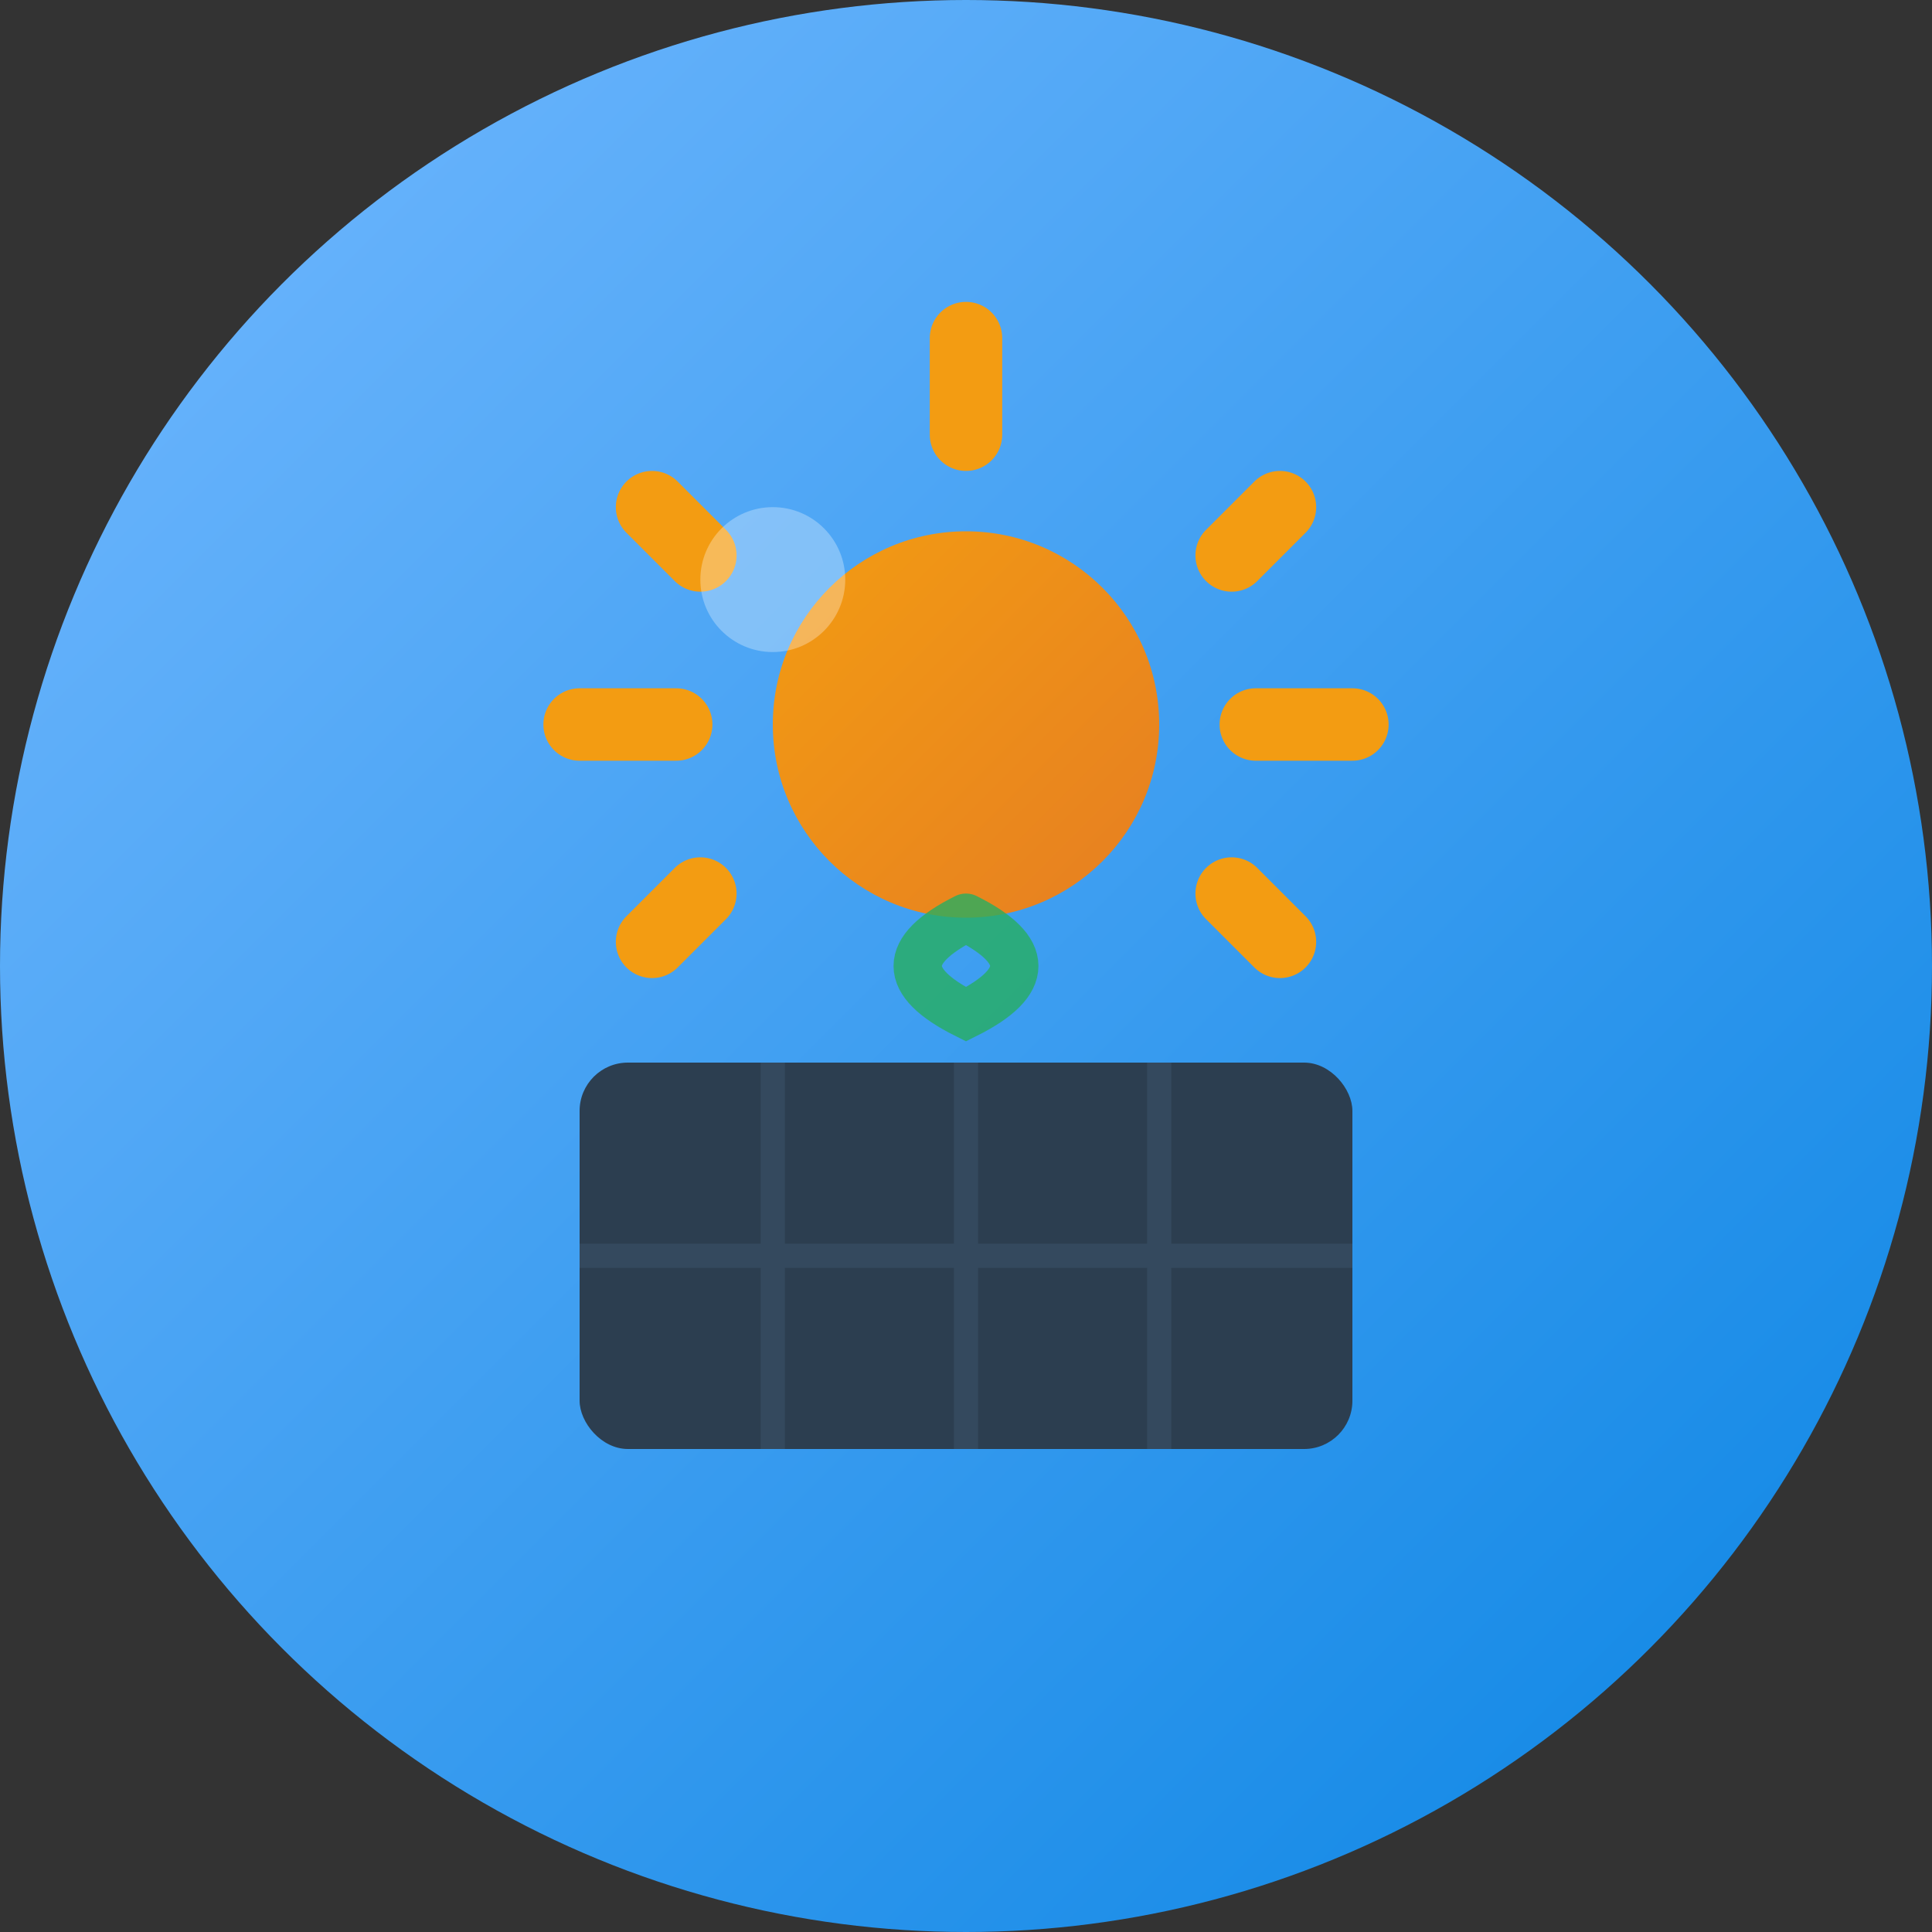
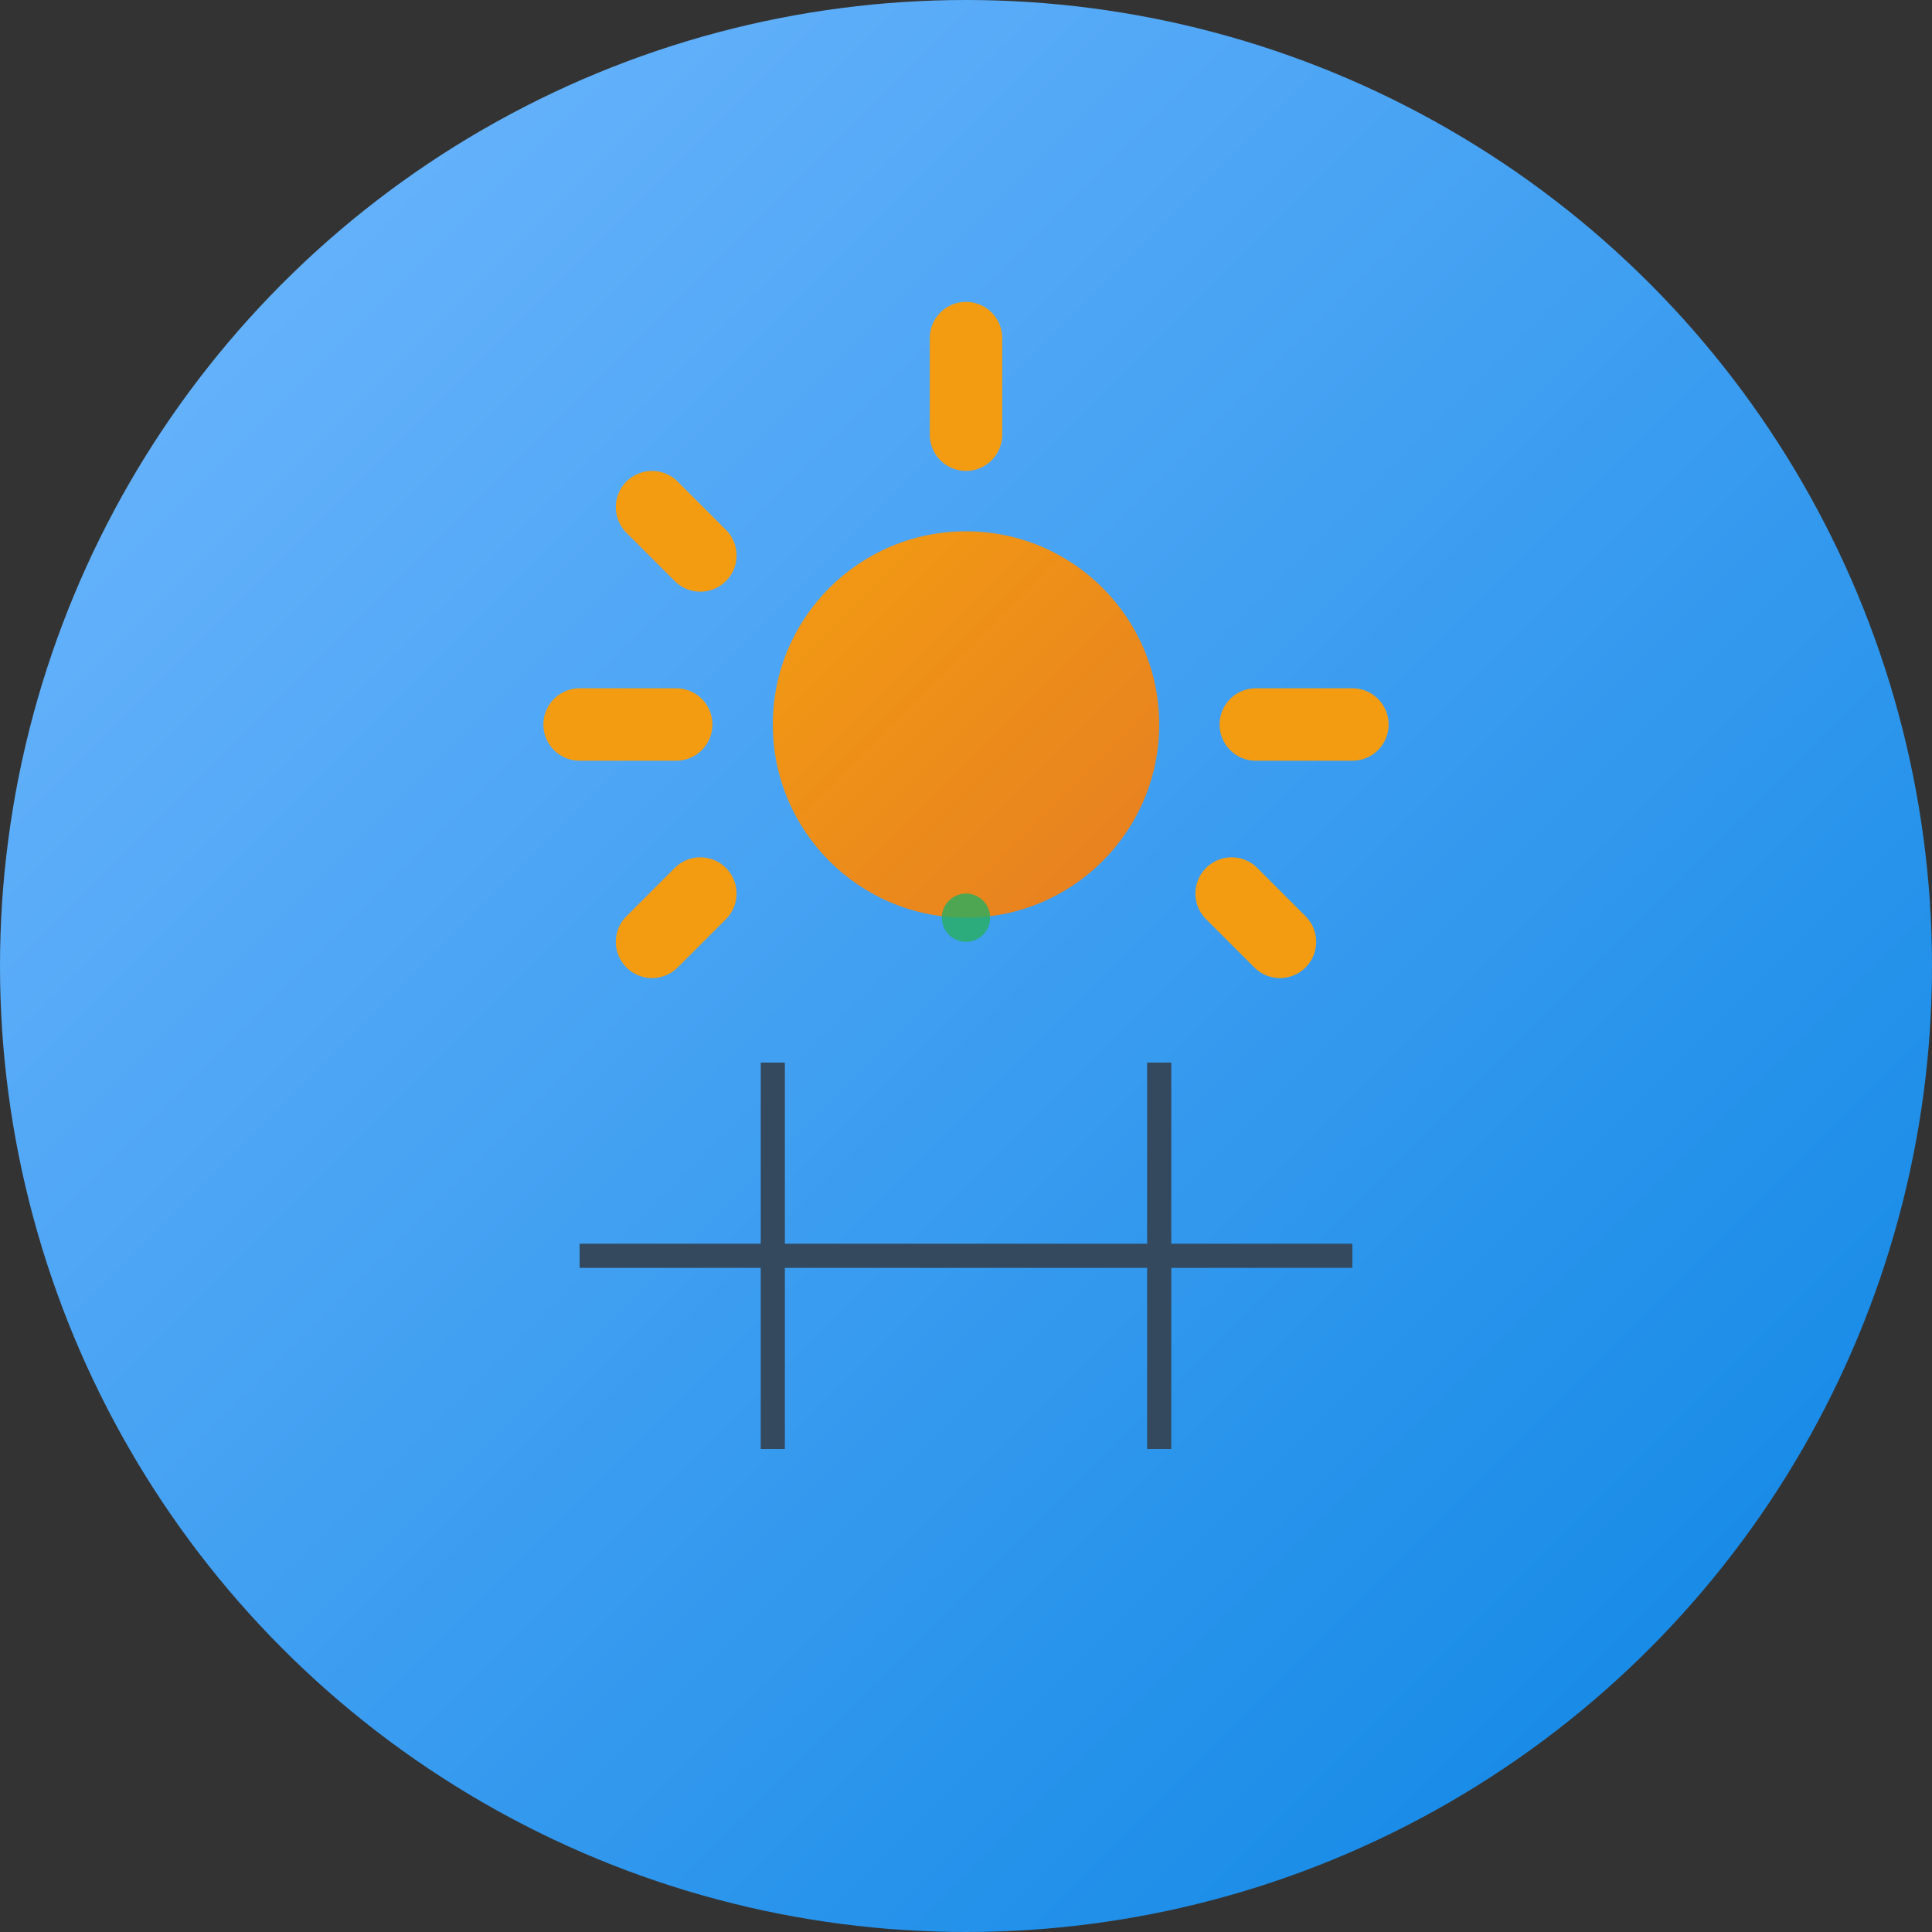
<svg xmlns="http://www.w3.org/2000/svg" width="40" height="40" viewBox="0 0 40 40" fill="none">
  <rect x="0" y="0" width="40" height="40" fill="#333333" stroke="none" />
  <defs>
    <linearGradient id="logoGradient" x1="0%" y1="0%" x2="100%" y2="100%">
      <stop offset="0%" style="stop-color:#74b9ff;stop-opacity:1" />
      <stop offset="100%" style="stop-color:#0984e3;stop-opacity:1" />
    </linearGradient>
    <linearGradient id="sunGradient" x1="0%" y1="0%" x2="100%" y2="100%">
      <stop offset="0%" style="stop-color:#f39c12;stop-opacity:1" />
      <stop offset="100%" style="stop-color:#e67e22;stop-opacity:1" />
    </linearGradient>
  </defs>
  <circle cx="20" cy="20" r="20" fill="url(#logoGradient)" />
  <circle cx="20" cy="15" r="4" fill="url(#sunGradient)" />
  <g stroke="#f39c12" stroke-width="1.5" stroke-linecap="round">
    <line x1="20" y1="7" x2="20" y2="9" />
-     <line x1="26.5" y1="10.5" x2="25.5" y2="11.5" />
    <line x1="28" y1="15" x2="26" y2="15" />
    <line x1="26.5" y1="19.5" x2="25.5" y2="18.5" />
    <line x1="13.5" y1="10.5" x2="14.5" y2="11.5" />
    <line x1="12" y1="15" x2="14" y2="15" />
    <line x1="13.5" y1="19.5" x2="14.5" y2="18.5" />
  </g>
-   <rect x="12" y="22" width="16" height="8" rx="1" fill="#2c3e50" />
  <g stroke="#34495e" stroke-width="0.5">
    <line x1="16" y1="22" x2="16" y2="30" />
-     <line x1="20" y1="22" x2="20" y2="30" />
    <line x1="24" y1="22" x2="24" y2="30" />
    <line x1="12" y1="26" x2="28" y2="26" />
  </g>
  <g stroke="#27ae60" stroke-width="1" stroke-linecap="round" opacity="0.8">
-     <path d="M20 19 Q18 20 20 21 Q22 20 20 19" fill="none" />
+     <path d="M20 19 Q22 20 20 19" fill="none" />
  </g>
-   <circle cx="16" cy="12" r="1.5" fill="#ffffff" opacity="0.3" />
</svg>